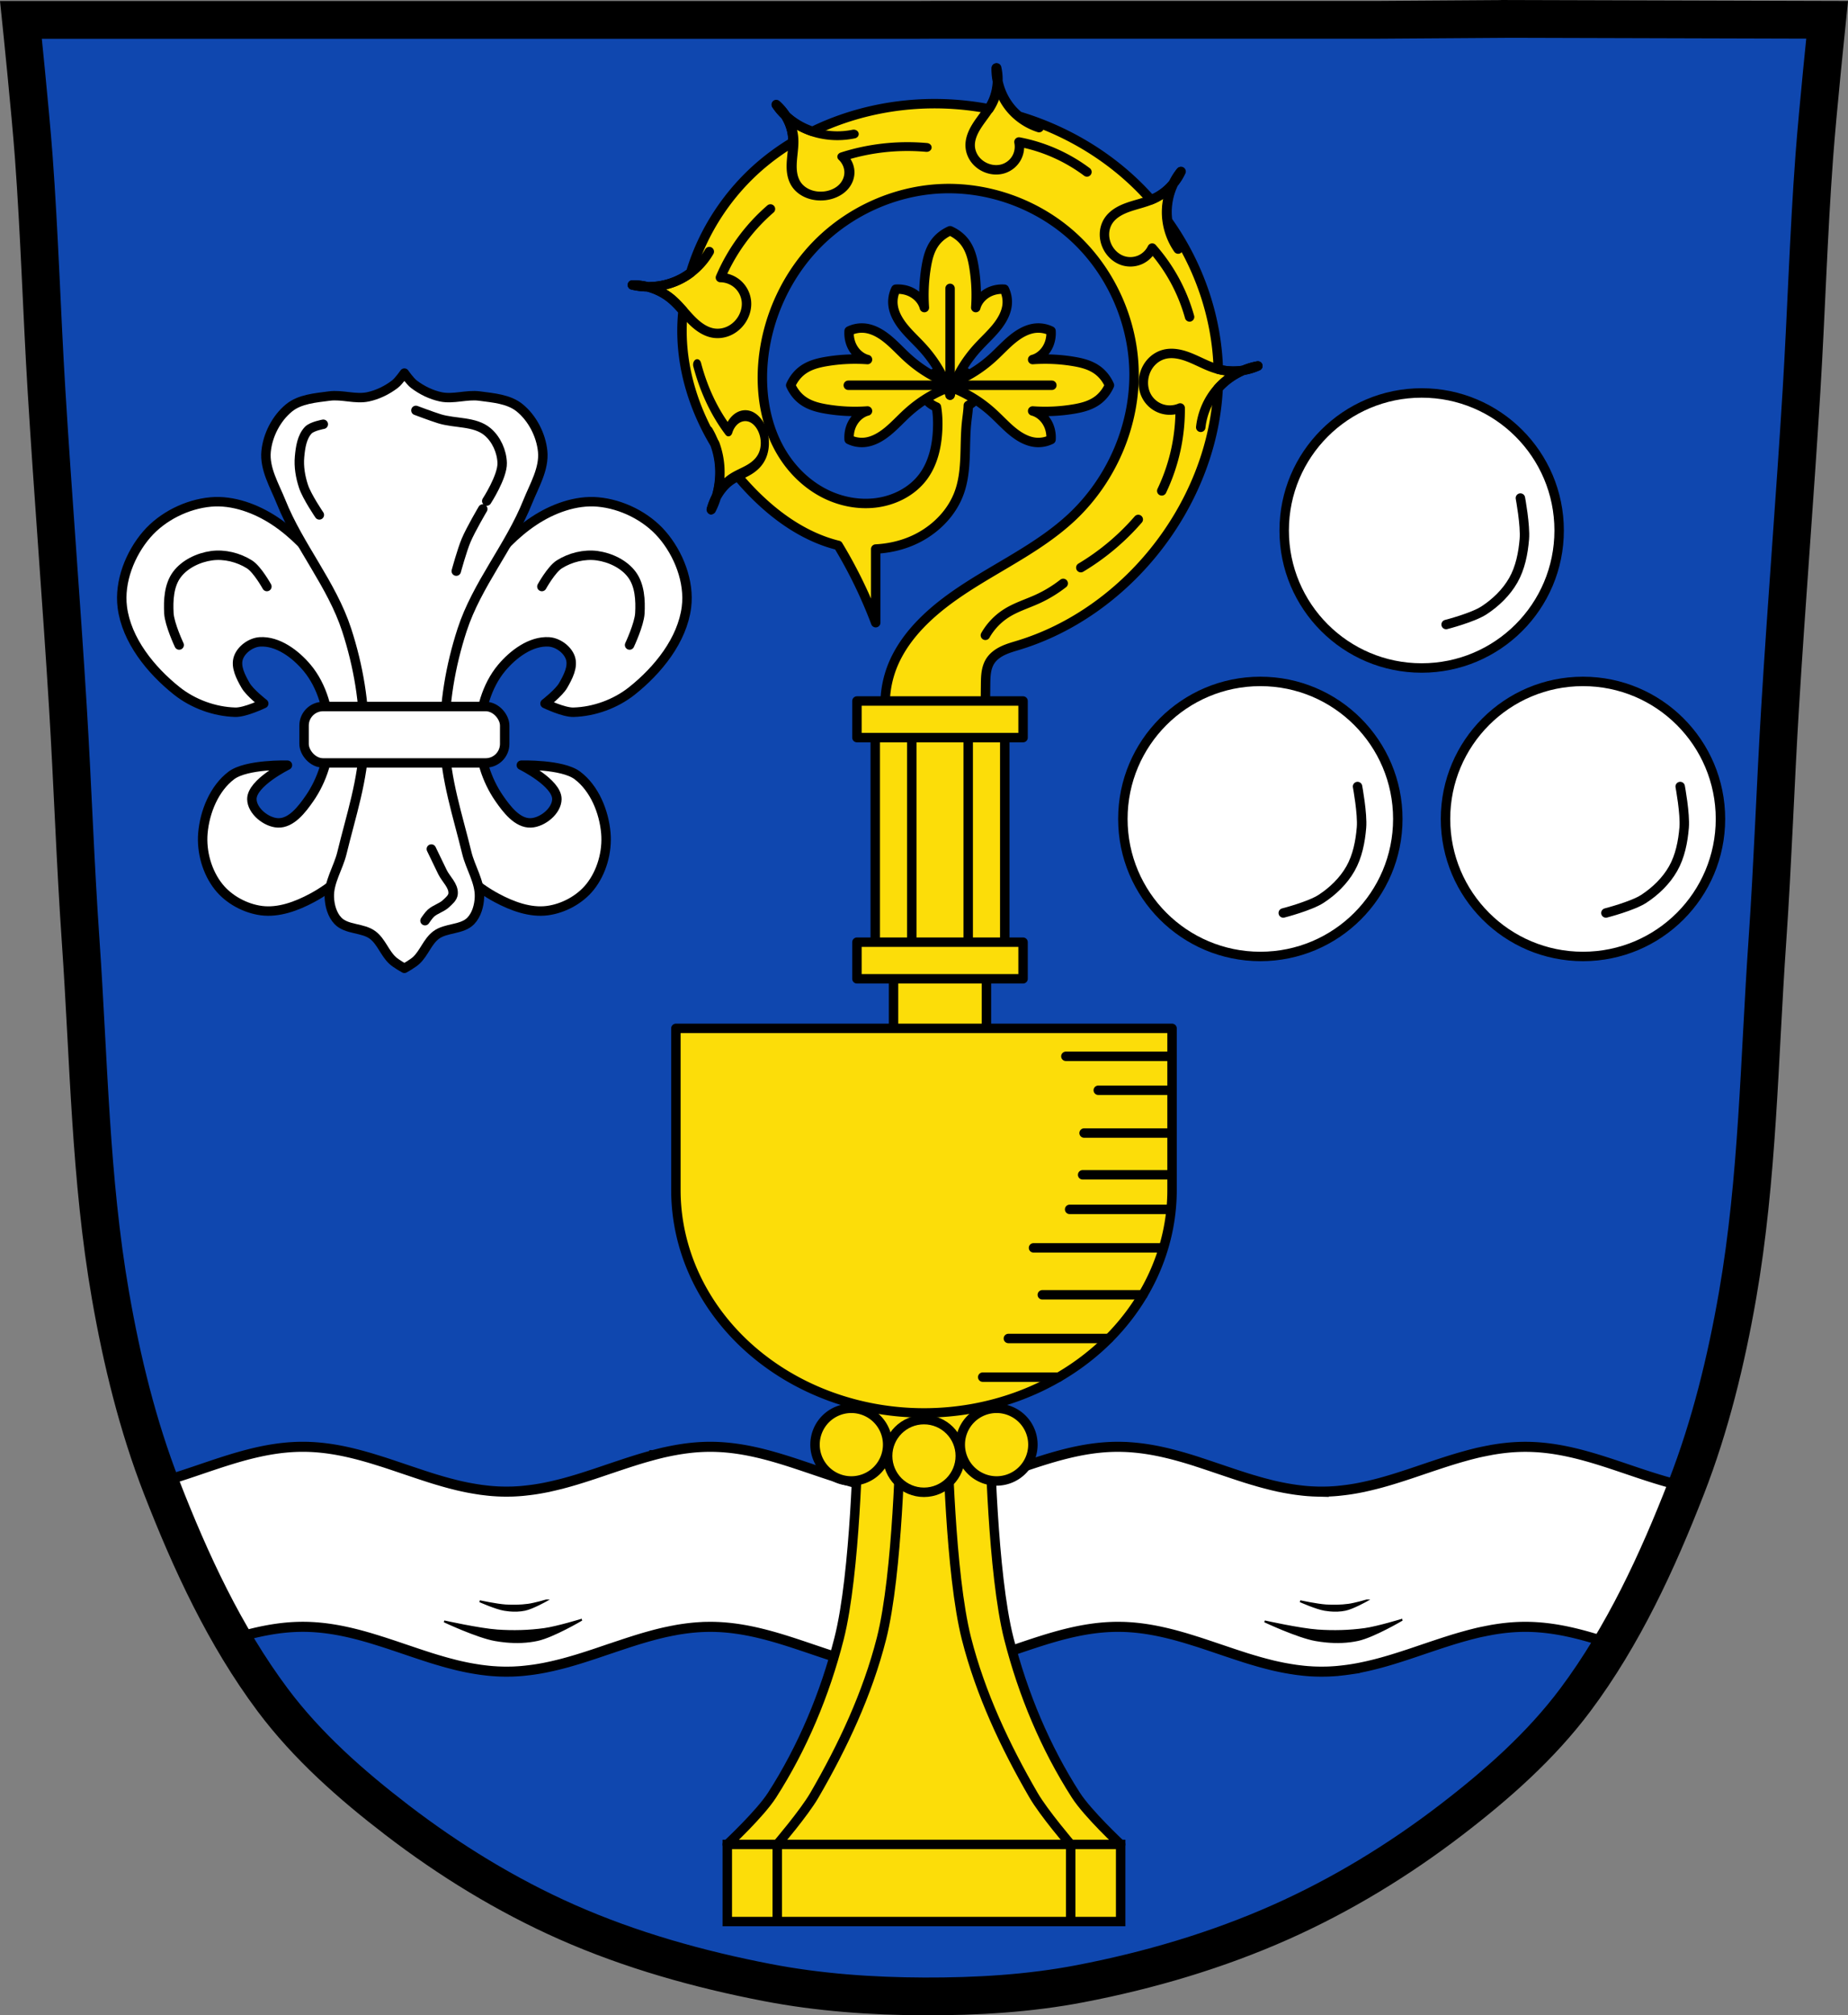
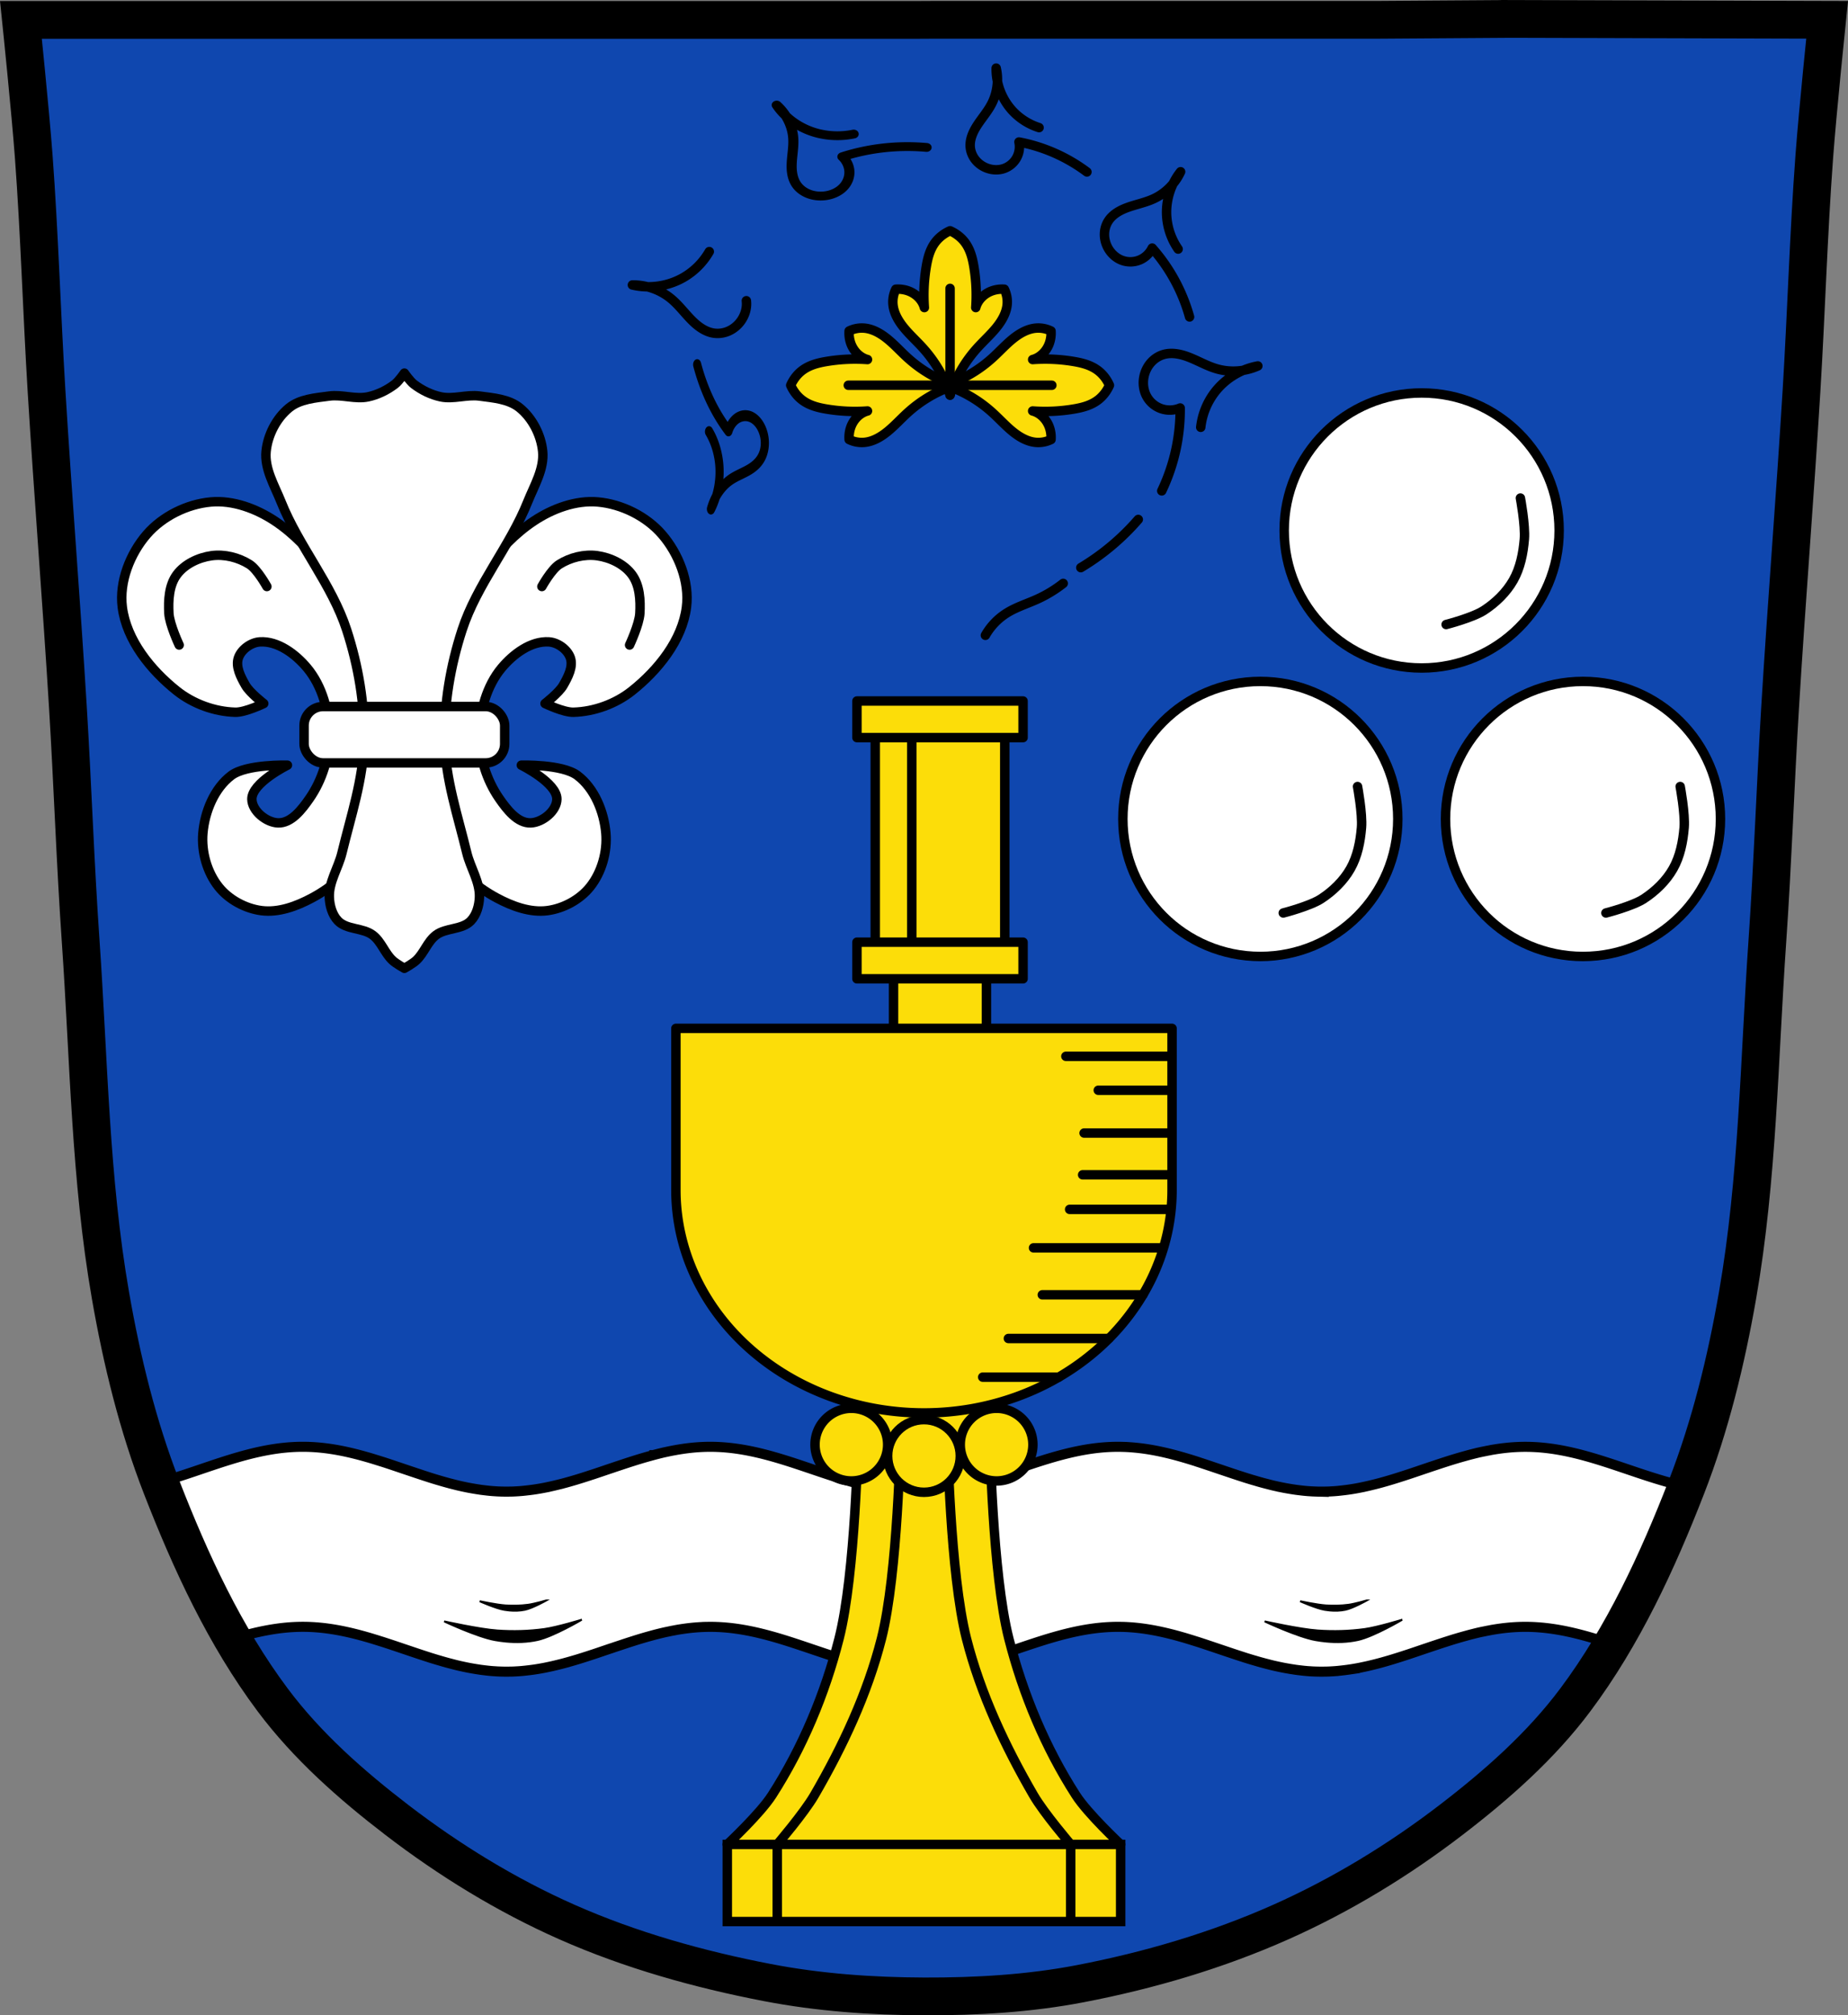
<svg xmlns="http://www.w3.org/2000/svg" xmlns:xlink="http://www.w3.org/1999/xlink" width="979.3" height="1067.61" viewBox="0 0 979.297 1067.606">
  <rect x="0" y="0" width="979.297" height="1067.606" fill="#808080" stroke="none" />
  <defs>
    <path id="a" d="M-532.21 473.67s14.11-3.607 20.1-7.519c6.201-4.051 11.83-9.492 15.493-15.93 3.717-6.533 5.235-14.284 5.862-21.774.609-7.266-2.094-21.774-2.094-21.774" stroke="#000" fill-rule="evenodd" fill="none" stroke-linecap="round" stroke-width="5" />
  </defs>
  <path style="fill:#0f47af" d="m799.47 10.014-70.798.478h-235.05l-7.958.043H11.084s4.995 48.18 6.784 72.32c3.067 41.38 4.256 82.87 6.784 124.29 3.405 55.766 7.902 111.49 11.307 167.25 2.529 41.41 3.91 82.9 6.784 124.29 4.346 62.59 5.02 125.75 15.786 187.56 6.02 34.562 14.418 68.979 27.14 101.67 15.355 39.473 33.473 78.71 58.839 112.63 18.288 24.456 41.648 45.04 65.884 63.62 27.747 21.272 57.962 39.816 89.93 53.968 33.818 14.97 69.917 25.08 106.24 32.09 27.334 5.278 55.35 7.255 83.19 7.349 27.662.094 55.55-1.52 82.71-6.741 36.46-7.01 72.54-17.626 106.46-32.746 31.934-14.235 62.23-32.696 89.98-53.968 24.24-18.58 47.595-39.17 65.884-63.62 25.365-33.919 43.484-73.16 58.839-112.63 12.718-32.695 21.12-67.16 27.14-101.72 10.762-61.814 11.44-124.97 15.786-187.56 2.874-41.39 4.256-82.87 6.784-124.29 3.405-55.766 7.902-111.44 11.307-167.21 2.529-41.41 3.717-82.909 6.784-124.29 1.79-24.14 6.784-72.32 6.784-72.32l-168.73-.478" />
-   <path style="fill:#fcdd09;fill-opacity:1;stroke:#000;stroke-width:5;stroke-linecap:round;stroke-linejoin:round;stroke-miterlimit:4;stroke-dasharray:none;stroke-opacity:1" d="M528.15 35.955c-.039 2.34.193 4.678.663 6.969a27.605 27.605 0 0 0-.663-6.969zm.663 6.969c-.128 4.178-1.18 8.33-3.11 12.039a34.045 34.045 0 0 1-1.586 2.697 154.597 154.597 0 0 0-24.363-2.681 151.278 151.278 0 0 0-3.238-.061c-22.708-.182-45.577 4.75-65.916 14.68-5.522-1.805-10.53-4.786-14.514-8.588 2.33 3.65 3.739 7.751 4.025 11.926.054.78.06 1.56.05 2.341a127.523 127.523 0 0 0-16.485 11.791c-17.72 14.977-31.094 35.25-37.697 57.409a36.787 36.787 0 0 1-3.856 2.558c-5.763 3.304-12.43 4.97-19.068 4.885 4.635 1.16 9.015 3.347 12.685 6.408 2.267 1.89 4.249 4.076 6.21 6.287-.453 4.4-.634 8.833-.518 13.274.526 20.19 6.959 39.838 17.367 57.215a43.329 43.329 0 0 1 2.428 10.335c.662 6.086.041 12.394-1.7 18.08 1.917-3.603 4.424-6.642 7.32-8.765 1.326-.972 2.723-1.736 4.135-2.457a140.836 140.836 0 0 0 7.846 8.691c10.913 11.122 23.772 20.645 38.455 25.858a72.806 72.806 0 0 0 6.875 2.05 250.228 250.228 0 0 1 9.809 17.83 250.261 250.261 0 0 1 10.094 23.135v-39.007c6.493-.35 12.898-1.702 18.902-4.235 11.495-4.85 21.325-14.174 25.47-25.941 4.128-11.714 2.47-24.578 3.786-36.928.312-2.928.794-5.841.904-8.783.002-.059-.002-.118 0-.176a14.932 10.726 0 0 0 5.617-8.379 14.932 10.726 0 0 0-14.931-10.726 14.932 10.726 0 0 0-14.932 10.726 14.932 10.726 0 0 0 7.37 9.234c.05.305.104.608.15.913.546 3.644.644 7.345.48 11.027-.393 8.817-2.414 17.843-7.672 24.932-5.916 7.976-15.547 12.763-25.412 13.904-9.022 1.044-18.3-.784-26.432-4.828-8.131-4.045-15.119-10.26-20.41-17.64-10.581-14.764-14.145-33.75-12.611-51.849 2.009-23.696 12.532-46.624 29.375-63.414 16.843-16.789 39.9-27.261 63.64-28.644 26.116-1.521 52.67 8.083 71.875 25.846 19.206 17.762 30.836 43.422 31.69 69.568.956 29.3-11.652 58.628-33.082 78.633-22.965 21.437-54.499 31.979-77.195 53.699-7.786 7.45-14.477 16.265-18.22 26.371a54.778 54.778 0 0 0-2.398 29.248h52.262a780.933 780.933 0 0 1 0-21.098c.028-2.064.065-4.135.381-6.175s.923-4.06 2.018-5.81c1.591-2.548 4.128-4.384 6.841-5.67 2.714-1.288 5.63-2.078 8.5-2.96 28.085-8.622 52.966-26.545 71.442-49.387 19.774-24.446 32.465-54.899 34.04-86.302.006-.113.007-.225.012-.338 3.686-4.106 8.303-7.368 13.387-9.512a32.06 32.06 0 0 1-13.297-.556c-.813-28.061-10.484-55.75-26.847-78.625a33.842 33.842 0 0 1-.233-2.069c-.481-6.111.754-12.33 3.436-17.836-2.788 3.409-6.328 6.2-10.317 8.055-.563.262-1.131.506-1.707.734a139.77 139.77 0 0 0-5.392-5.812c-17.79-18.084-40.323-31.232-64.63-38.528a32.25 32.25 0 0 1-3.372-3.21c-3.9-4.31-6.57-9.698-7.736-15.39zm93.154 54.15a29.113 29.113 0 0 0 3.916-6.242 33.812 33.812 0 0 0-3.916 6.242zm36.941 99.086a31.531 31.531 0 0 0 7.658-2.299 36.615 36.615 0 0 0-7.658 2.3zm-279.38 67.36a33.293 33.293 0 0 0-2.608 6.46c1.044-2.015 1.912-4.19 2.607-6.46zm-36.473-111.6a31.541 31.541 0 0 0-7.936-.957c2.6.613 5.266.922 7.936.957zm73.03-90.91a28.162 28.162 0 0 0-4.741-5.635c1.335 2.026 2.937 3.912 4.742 5.635z" />
  <g style="stroke:#000;stroke-opacity:1;fill:#fcdd09;fill-opacity:1">
    <path style="opacity:1;fill:#fcdd09;fill-opacity:1;fill-rule:evenodd;stroke:#000;stroke-width:5;stroke-linecap:round;stroke-linejoin:round;stroke-miterlimit:4;stroke-dasharray:none;stroke-opacity:1;paint-order:normal" d="M473.509 506.579h49.239v85.049h-49.239zM463.81 381.989h68.636v124.59H463.81z" />
    <path style="opacity:1;fill:#fcdd09;fill-opacity:1;fill-rule:evenodd;stroke:#000;stroke-width:5;stroke-linecap:round;stroke-linejoin:round;stroke-miterlimit:4;stroke-dasharray:none;stroke-opacity:1;paint-order:normal" d="M454.111 499.119h88.034v19.397h-88.034z" />
    <path style="opacity:1;fill:#fcdd09;fill-opacity:1;fill-rule:evenodd;stroke:#000;stroke-width:5;stroke-linecap:round;stroke-linejoin:round;stroke-miterlimit:4;stroke-dasharray:none;stroke-opacity:1;paint-order:normal" d="M454.111 371.35h88.034v19.397h-88.034z" />
    <path d="M483.182 390.942v107.804" style="fill:#fcdd09;stroke:#000;stroke-width:5;stroke-linecap:butt;stroke-linejoin:round;stroke-miterlimit:4;stroke-dasharray:none;stroke-opacity:1;fill-opacity:1" />
-     <path d="M513.074 390.942v107.804" style="fill:#fcdd09;stroke:#000;stroke-width:5;stroke-linecap:butt;stroke-linejoin:round;stroke-miterlimit:4;stroke-dasharray:none;stroke-opacity:1;fill-opacity:1" />
  </g>
  <path d="M456.43 734.417v24.427l24.723 13.916 46.782-2.813-7.106-36.715s-36.12-4.589-38.2-4.589c-2.073 0-26.2 5.774-26.2 5.774z" style="fill:#fcdd09;fill-rule:evenodd;stroke:#000" />
  <path d="M160.46 766.427c-26.843 0-50.706 11.862-75.8 18.819.34.892.671 1.788 1.018 2.678 10.677 27.448 22.698 54.779 37.555 80.29 12.03-3.639 24.281-6.422 37.23-6.422 9.491 0 18.619 1.498 27.551 3.725.66.165 1.322.328 1.98.5.575.15 1.148.307 1.721.463.99.269 1.982.55 2.967.834.11.032.23.06.34.092.993.288 1.978.59 2.969.891.139.042.279.088.418.131 1.147.351 2.294.71 3.438 1.074.22.07.457.132.678.203a658.335 658.335 0 0 1 10.473 3.48c1.802.611 3.587 1.208 5.389 1.816 1.028.347 2.071.695 3.1 1.037 1.657.551 3.313 1.099 4.975 1.631.286.092.574.187.861.277.094.03.167.064.26.094 1.405.444 2.808.872 4.219 1.295.386.115.785.22 1.172.334.613.18 1.21.362 1.824.537.901.257 1.83.515 2.734.76.545.147 1.093.283 1.641.426.286.075.572.15.859.223.557.142 1.11.292 1.668.428.52.127 1.016.25 1.537.371.552.129 1.11.249 1.664.371l.078.018c.827.182 1.644.35 2.475.518.047.009.111.028.158.037.358.071.709.136 1.068.205.69.132 1.388.251 2.08.371a149.14 149.14 0 0 0 3.1.5c.279.041.557.09.836.129.597.084 1.197.149 1.797.223 1.04.128 2.077.255 3.125.352l.416.037c.269.023.536.053.807.074.562.045 1.123.074 1.693.109.26.016.521.042.781.057.794.043 1.596.068 2.396.092a90.249 90.249 0 0 0 4.479.02c.59-.012 1.185-.012 1.771-.035.688-.026 1.375-.07 2.059-.111.222-.013.429-.022.65-.037a97.084 97.084 0 0 0 2.551-.203c.038-.004.067-.018.105-.019.954-.089 1.891-.2 2.838-.314.028-.003.051.003.078 0 .139-.017.277-.039.416-.057.834-.104 1.673-.209 2.502-.332a123.033 123.033 0 0 0 5.784-1l.182-.037c.14-.028.276-.065.416-.094.957-.194 1.914-.396 2.865-.609.743-.167 1.471-.341 2.213-.52.873-.209 1.761-.425 2.631-.648.684-.176 1.376-.353 2.059-.537a264.279 264.279 0 0 0 6.641-1.908l.234-.072c.837-.255 1.668-.515 2.502-.777 1.725-.542 3.438-1.1 5.156-1.666.138-.045.279-.086.416-.131.093-.03.193-.061.285-.092 1.96-.649 3.909-1.318 5.861-1.982v.004l2.396-.811c.53-.176 1.062-.349 1.588-.527.324-.11.641-.224.965-.334 1.2-.406 2.42-.803 3.621-1.203a443.785 443.785 0 0 1 6.588-2.148 228.935 228.935 0 0 1 9.321-2.762c.641-.175 1.257-.349 1.898-.518.678-.178 1.353-.351 2.033-.521.236-.058.471-.113.705-.172 1.243-.304 2.491-.593 3.742-.865.575-.12 1.149-.233 1.725-.352.324-.066.639-.139.963-.203.368-.072.753-.134 1.121-.203.531-.1 1.055-.211 1.584-.311.908-.159 1.818-.304 2.732-.441.402-.061.806-.117 1.209-.174.746-.104 1.495-.202 2.244-.291.321-.038.64-.076.961-.111.938-.103 1.879-.192 2.824-.27.306-.025.614-.052.92-.074.223-.016.445-.03.67-.045.432-.029.868-.053 1.301-.076.282-.015.563-.031.846-.043.352-.015.702-.026 1.055-.037.349-.011.7-.024 1.051-.031.162-.003.323-.003.484-.006a95.63 95.63 0 0 1 1.42-.014c37.977 0 70.11 23.748 108.08 23.748l-.002-.002c37.97 0 70-23.75 107.97-23.75.701 0 1.402.009 2.1.025.119.003.238.007.357 0a84.68 84.68 0 0 1 1.598.057c.228 0 .457.022.684.033.394.02.789.044 1.182.068.334.021.67.042 1 .066.077.006.153.013.23.018 5.78.442 11.436 1.384 17.01 2.645h.006c1.122.254 2.24.521 3.355.799.66.165 1.322.328 1.98.5.575.15 1.148.309 1.721.465.99.269 1.985.55 2.969.834.11.032.228.06.338.092.993.288 1.979.588 2.969.889.139.042.277.088.416.131 1.147.351 2.295.71 3.438 1.074.22.07.457.132.678.203 3.498 1.121 6.988 2.301 10.471 3.482 1.802.611 3.588 1.208 5.391 1.816.103.035.211.068.314.104.927.312 1.861.626 2.785.934.131.044.263.085.395.129.977.325 1.955.645 2.934.963.549.179 1.097.363 1.646.539.286.092.572.187.859.277.094.03.169.064.262.094 1.405.444 2.808.872 4.219 1.295.386.115.783.22 1.17.334.613.18 1.21.362 1.824.537.901.257 1.83.513 2.734.758.545.147 1.093.285 1.641.428.286.075.574.148.861.221.557.142 1.108.294 1.666.43.52.127 1.014.25 1.535.371.552.129 1.114.247 1.668.369l.078.019c.827.182 1.644.35 2.475.518.047.009.108.028.156.037.358.071.707.134 1.066.203.69.132 1.392.251 2.084.371.25.043.505.089.756.131.777.13 1.564.254 2.344.369.279.041.553.092.832.131.598.084 1.198.149 1.799.223 1.04.128 2.077.255 3.125.352l.416.037c.269.023.538.053.809.074.562.045 1.123.074 1.693.109.26.016.52.042.779.057a99.9 99.9 0 0 0 2.398.092 90.078 90.078 0 0 0 4.478.02c.59-.012 1.185-.014 1.771-.037.688-.026 1.371-.068 2.055-.109.222-.013.431-.022.652-.037a97.237 97.237 0 0 0 2.553-.203c.037-.004.063-.018.102-.019.954-.089 1.895-.2 2.842-.314.027-.003.049.003.076 0 .139-.017.277-.039.416-.057.834-.104 1.671-.209 2.5-.332a123.033 123.033 0 0 0 5.785-1l.182-.037c.14-.028.276-.065.416-.094a144.23 144.23 0 0 0 2.865-.611c.743-.167 1.471-.339 2.213-.518a171.012 171.012 0 0 0 4.69-1.187c1.113-.3 2.199-.604 3.307-.924 1.111-.32 2.226-.647 3.334-.982l.234-.074a391.813 391.813 0 0 0 7.658-2.441c.138-.045.279-.086.416-.131.093-.03.194-.065.287-.096 2.622-.868 5.221-1.758 7.838-2.646.663-.226 1.34-.443 2-.668.324-.11.641-.222.965-.332 1.2-.406 2.42-.805 3.621-1.205 2.193-.731 4.386-1.45 6.588-2.146a228.935 228.935 0 0 1 9.321-2.762c.641-.175 1.26-.349 1.902-.518a177.39 177.39 0 0 1 2.029-.521c.879-.218 1.751-.443 2.633-.646.442-.102.908-.199 1.352-.297.727-.161 1.46-.294 2.189-.443.324-.066.638-.139.961-.203.368-.072.753-.136 1.121-.205.636-.12 1.264-.261 1.902-.371.046-.008.109 0 .154-.018 5.644-.964 11.383-1.537 17.268-1.537 16.12 0 31.17 4.285 46.07 9.209 15.632-26.318 28.16-54.655 39.24-83.12.036-.093.069-.187.105-.279-28.698-6.145-55.2-21.17-85.4-21.17-5.886 0-11.625.573-17.27 1.537-.046.008-.113.013-.158.019-.64.11-1.26.251-1.896.371-.368.069-.755.131-1.123.203-.324.063-.638.137-.961.203-.731.15-1.461.283-2.188.443-.443.098-.911.193-1.354.295-.882.204-1.752.429-2.631.648-.68.169-1.357.343-2.035.521-.643.169-1.258.344-1.898.52-2.02.552-4.04 1.132-6.04 1.74a270.64 270.64 0 0 0-3.283 1.02 447.874 447.874 0 0 0-6.59 2.148c-1.201.401-2.42.799-3.619 1.205-.324.11-.641.222-.965.332-.663.225-1.338.442-2 .668-2.618.888-5.217 1.779-7.84 2.646l-.287.094c-.138.045-.279.086-.416.131a391.905 391.905 0 0 1-5.158 1.666c-.836.262-1.666.52-2.5.775l-.234.074c-1.106.336-2.223.662-3.334.982-1.109.319-2.193.626-3.307.926-.682.184-1.374.361-2.059.537-.87.224-1.758.438-2.631.648-.741.178-1.468.352-2.213.52-.952.213-1.908.418-2.865.611-.14.029-.276.064-.416.092l-.186.037a113.373 113.373 0 0 1-5.782 1c-.825.123-1.666.229-2.5.334-.139.017-.277.038-.416.055-.028.003-.051-.003-.078 0-.947.115-1.884.228-2.838.316-.037.004-.067.018-.105.019-.847.078-1.699.145-2.551.201-.222.015-.428.024-.65.037-.683.04-1.371.083-2.059.109-.588.022-1.179.025-1.77.037-.591.012-1.178.019-1.771.019-.909 0-1.807 0-2.709-.037a90.493 90.493 0 0 1-2.396-.094c-.26-.014-.522-.038-.781-.055-.566-.035-1.134-.067-1.695-.111-.27-.021-.537-.05-.807-.074-.138-.012-.278-.022-.416-.035-1.048-.097-2.085-.226-3.125-.354-.6-.074-1.199-.139-1.797-.223-.279-.039-.555-.088-.834-.129a121.584 121.584 0 0 1-3.102-.5c-.693-.121-1.391-.239-2.08-.371-.359-.069-.71-.131-1.068-.203-.047-.009-.11-.029-.158-.039a127.343 127.343 0 0 1-2.551-.537c-.554-.123-1.114-.242-1.666-.371-.521-.122-1.018-.242-1.537-.369-.559-.136-1.109-.286-1.666-.428a135.62 135.62 0 0 1-.859-.223c-.548-.142-1.094-.279-1.641-.426-.904-.244-1.835-.503-2.736-.76-.614-.175-1.209-.357-1.82-.537-.387-.113-.787-.218-1.174-.334-1.411-.422-2.816-.85-4.221-1.295-.094-.03-.167-.064-.26-.094l-.861-.277a451.064 451.064 0 0 1-4.975-1.629 866.861 866.861 0 0 1-3.1-1.039c-1.802-.608-3.587-1.203-5.389-1.814-3.483-1.181-6.973-2.361-10.471-3.482-.047-.015-.096-.029-.145-.043-.004 0-.008-.019-.014-.029-11.233-3.594-22.622-6.616-34.531-7.539-.459-.036-.919-.072-1.379-.102-.223-.014-.447-.032-.67-.045h-.018a95.868 95.868 0 0 0-2.283-.1l-.557-.016a91.637 91.637 0 0 0-2.463-.037c-37.971 0-69.976 23.748-107.95 23.748-11.865 0-23.16-2.318-34.24-5.506-.002 0-.003-.003-.006-.004a231.92 231.92 0 0 1-3.313-.979c-.002 0-.006 0-.008-.002-.32-.097-.637-.199-.957-.297-18.437-5.666-36.405-13.234-55.57-15.943a105.174 105.174 0 0 0-6.934-.752 95.52 95.52 0 0 0-3.484-.197l-.025-.002a92.753 92.753 0 0 0-3.545-.068c-.728 0-1.45 0-2.174.027-.732.017-1.46.046-2.188.08-4.149.194-8.225.664-12.252 1.33-.209.035-.418.066-.627.102-.046.008-.113.013-.158.019-.189.033-.374.073-.561.109-1.83.324-3.65.682-5.461 1.082-.049.011-.101.018-.15.029-.443.098-.909.193-1.352.295-.373.086-.743.184-1.113.275-.507.121-1.013.247-1.52.373-.68.169-1.353.342-2.031.52-.215.057-.433.107-.648.164a.12.12 0 0 1-.008.016l-1.244.342c-2.02.552-4.04 1.132-6.04 1.74-1.103.335-2.184.67-3.283 1.018a447.632 447.632 0 0 0-6.588 2.148c-1.201.401-2.422.799-3.621 1.205-.324.11-.641.224-.965.334-.663.225-1.338.44-2 .666-2.618.888-5.217 1.779-7.84 2.646l-.285.094c-.138.045-.278.084-.416.129a392.365 392.365 0 0 1-5.16 1.67c-.836.262-1.666.52-2.5.775l-.234.074c-1.106.336-2.223.662-3.334.982-1.109.319-2.195.626-3.309.926-.682.184-1.37.361-2.055.537-.87.224-1.76.438-2.633.648a138.658 138.658 0 0 1-5.078 1.129c-.14.029-.276.066-.416.094l-.184.037a127.515 127.515 0 0 1-5.782 1c-.825.123-1.666.229-2.5.334-.139.017-.277.038-.416.055-.028.003-.051-.003-.078 0-.947.115-1.884.228-2.838.316-.038.004-.067.015-.105.018-.847.078-1.699.147-2.551.203-.222.015-.43.024-.652.037-.683.04-1.369.085-2.057.111-.588.022-1.181.025-1.771.037a93.695 93.695 0 0 1-4.478-.017 90.493 90.493 0 0 1-2.396-.094c-.26-.014-.524-.038-.783-.055-.566-.035-1.132-.067-1.693-.111-.27-.021-.537-.05-.807-.074l-.416-.037a103.995 103.995 0 0 1-3.125-.352c-.6-.074-1.201-.139-1.799-.223-.279-.039-.553-.09-.832-.131-.781-.115-1.569-.239-2.346-.369-.25-.042-.504-.087-.754-.131-.693-.121-1.395-.239-2.084-.371-.359-.069-.708-.129-1.066-.201-.047-.009-.109-.029-.156-.039a129.33 129.33 0 0 1-2.475-.518l-.078-.019c-.554-.123-1.116-.24-1.668-.369-.521-.122-1.016-.244-1.535-.371-.559-.136-1.109-.284-1.666-.426a135.62 135.62 0 0 1-.859-.223c-.548-.142-1.096-.279-1.643-.426-.904-.244-1.833-.505-2.734-.762-.614-.175-1.211-.355-1.822-.535-.387-.113-.785-.218-1.172-.334a273.465 273.465 0 0 1-4.219-1.297c-.094-.03-.171-.064-.264-.094l-.859-.275a450.997 450.997 0 0 1-4.973-1.633c-1.029-.343-2.074-.688-3.102-1.035-1.802-.608-3.588-1.203-5.391-1.814-3.483-1.181-6.971-2.363-10.469-3.484-.22-.07-.46-.133-.68-.203a297.096 297.096 0 0 0-3.438-1.074l-.418-.129c-.99-.301-1.974-.603-2.967-.891-.11-.032-.232-.06-.342-.092-.985-.284-1.978-.565-2.967-.834-.573-.156-1.147-.313-1.721-.463-.659-.172-1.318-.337-1.979-.502-8.93-2.226-18.06-3.725-27.553-3.725z" style="fill:#fff;stroke:#000;stroke-width:5.326" />
  <path d="M289.46 847.837s-6.325 1.84-9.588 2.27c-3.979.523-8.04.62-12.04.355-4.598-.303-13.633-2.219-13.633-2.219s8.477 3.791 13.04 4.557c.894.15 1.8.27 2.713.354 2.738.25 5.526.175 8.188-.381 4.057-.847 11.328-4.936 11.328-4.936zm217.39 0s-6.325 1.84-9.588 2.27c-3.979.523-8.04.62-12.04.355-4.598-.303-13.633-2.219-13.633-2.219s8.477 3.791 13.04 4.557c.894.15 1.8.27 2.713.354 2.738.25 5.526.175 8.188-.381 4.057-.847 11.328-4.936 11.328-4.936zm217.39 0s-6.325 1.84-9.588 2.27c-3.979.523-8.04.62-12.04.355-4.598-.303-13.633-2.219-13.633-2.219s8.477 3.791 13.04 4.557c.894.15 1.8.27 2.713.354 2.738.25 5.526.175 8.188-.381 4.057-.847 11.328-4.936 11.328-4.936zm-415.95 10.197s-13.08 4-19.822 4.938c-8.225 1.138-16.615 1.349-24.9.773-9.505-.66-28.19-4.826-28.19-4.826s17.528 8.244 26.955 9.91c1.849.327 3.723.586 5.609.768 5.66.544 11.423.38 16.926-.828 8.387-1.843 23.418-10.734 23.418-10.734zm217.39 0s-13.08 4-19.822 4.938c-8.225 1.138-16.615 1.349-24.9.773-9.505-.66-28.19-4.826-28.19-4.826s17.528 8.244 26.955 9.91c1.849.327 3.723.586 5.609.768 5.66.544 11.423.38 16.926-.828 8.387-1.843 23.418-10.734 23.418-10.734zm217.39 0s-13.08 4-19.822 4.938c-8.225 1.138-16.615 1.349-24.9.773-9.505-.66-28.19-4.826-28.19-4.826s17.528 8.244 26.955 9.91c1.849.327 3.723.586 5.609.768 5.66.544 11.423.38 16.926-.828 8.387-1.843 23.418-10.734 23.418-10.734z" style="fill-rule:evenodd;stroke:#000" />
  <path d="m799.48 10.028-70.798.478h-235.05l-7.958.043H11.094s4.994 48.18 6.784 72.32c3.067 41.38 4.256 82.87 6.784 124.29 3.405 55.766 7.902 111.49 11.307 167.25 2.529 41.41 3.91 82.9 6.784 124.29 4.346 62.59 5.02 125.75 15.786 187.56 6.02 34.562 14.418 68.979 27.14 101.67 15.355 39.474 33.473 78.71 58.839 112.63 18.288 24.456 41.648 45.04 65.884 63.62 27.747 21.272 57.962 39.816 89.93 53.968 33.818 14.97 69.917 25.08 106.24 32.09 27.334 5.278 55.35 7.255 83.19 7.349 27.662.094 55.55-1.52 82.71-6.741 36.46-7.01 72.54-17.626 106.46-32.746 31.934-14.235 62.23-32.696 89.98-53.968 24.24-18.58 47.595-39.17 65.884-63.62 25.365-33.919 43.484-73.16 58.839-112.63 12.718-32.695 21.12-67.16 27.14-101.72 10.762-61.814 11.44-124.97 15.786-187.56 2.874-41.39 4.256-82.87 6.784-124.29 3.405-55.766 7.902-111.44 11.307-167.21 2.529-41.41 3.717-82.909 6.784-124.29 1.79-24.14 6.784-72.32 6.784-72.32l-168.73-.478Z" style="fill:none;stroke:#000;stroke-width:20" />
  <circle style="fill:#fff;stroke:#000;stroke-width:5;stroke-linecap:round" cx="667.88" cy="433.827" r="72.85" />
  <use height="100%" width="100%" xlink:href="#a" transform="translate(1212.24 9.977)" />
  <circle r="72.85" cy="433.827" cx="838.86" style="fill:#fff;stroke:#000;stroke-width:5;stroke-linecap:round" />
  <use xlink:href="#a" width="100%" height="100%" transform="translate(1383.22 9.977)" />
  <circle style="fill:#fff;stroke:#000;stroke-width:5;stroke-linecap:round" r="72.85" cy="281.017" cx="753.37" />
  <use height="100%" width="100%" xlink:href="#a" transform="translate(1298.54 -142.833)" />
  <path style="fill:#fff;fill-rule:evenodd;stroke:#000;stroke-width:5;stroke-linejoin:round" d="M152.32 405.347s-21.691-.628-29.73 5.444c-9.07 6.847-14.1 19.249-15.07 30.568-.85 9.857 2.193 20.749 8.375 28.474 5.387 6.732 14.06 11.435 22.612 12.562 9.129 1.203 18.68-2.355 26.799-6.7 10.977-5.875 20.947-14.624 27.636-25.12 12.88-20.22 22.847-44.747 21.355-68.67-1.135-18.205-12.974-34.34-22.612-49.829-12.786-20.545-25.896-42.733-46.06-56.11-9.826-6.519-22.17-11.11-33.917-10.05-12.62 1.142-25.623 7.588-33.917 17.17-8.87 10.244-14.684 25.08-12.981 38.523 2.219 17.514 15.08 33.398 28.892 44.39 8.606 6.843 19.995 11.01 30.986 11.306 5.252.14 15.07-4.606 15.07-4.606s-7.381-5.688-9.631-9.631c-2.5-4.381-5.454-9.902-3.769-14.656 1.567-4.42 6.626-8.06 11.306-8.375 9.536-.643 19 6.476 25.12 13.818 7.913 9.493 11.586 22.816 11.725 35.17.132 11.831-3.735 24.19-10.468 33.917-4.02 5.808-9.691 13.258-16.749 12.981-6.22-.244-13.741-6.338-13.818-12.562-.108-8.687 18.843-18.01 18.843-18.01z" />
  <path style="fill:none;fill-rule:evenodd;stroke:#000;stroke-width:5;stroke-linecap:round" d="M94.95 341.697s-5.112-10.888-5.444-16.749c-.394-6.969.039-14.904 4.187-20.518 4.157-5.626 11.494-9.09 18.424-10.05 6.809-.939 14.294.926 20.1 4.606 4.198 2.661 9.212 11.725 9.212 11.725" />
  <path style="fill:#fff;fill-rule:evenodd;stroke:#000;stroke-width:5;stroke-linejoin:round" d="M276.26 405.347s21.691-.628 29.73 5.444c9.07 6.847 14.1 19.249 15.07 30.568.85 9.857-2.193 20.749-8.375 28.474-5.387 6.732-14.06 11.435-22.612 12.562-9.129 1.203-18.68-2.355-26.799-6.7-10.977-5.875-20.947-14.624-27.636-25.12-12.88-20.22-22.847-44.747-21.355-68.67 1.135-18.205 12.974-34.34 22.612-49.829 12.785-20.545 25.896-42.733 46.06-56.11 9.826-6.519 22.17-11.11 33.917-10.05 12.62 1.142 25.623 7.588 33.917 17.17 8.87 10.244 14.684 25.08 12.981 38.523-2.219 17.514-15.07 33.398-28.892 44.39-8.606 6.843-19.995 11.01-30.986 11.306-5.252.14-15.07-4.606-15.07-4.606s7.381-5.688 9.631-9.631c2.5-4.381 5.454-9.902 3.769-14.656-1.567-4.42-6.627-8.06-11.306-8.375-9.536-.643-19 6.476-25.12 13.818-7.913 9.493-11.586 22.816-11.725 35.17-.132 11.831 3.735 24.19 10.468 33.917 4.02 5.808 9.691 13.258 16.749 12.981 6.22-.244 13.741-6.338 13.818-12.562.108-8.687-18.843-18.01-18.843-18.01z" />
  <path style="fill:none;fill-rule:evenodd;stroke:#000;stroke-width:5;stroke-linecap:round" d="M333.63 341.697s5.112-10.888 5.444-16.749c.394-6.969-.039-14.904-4.187-20.518-4.157-5.626-11.494-9.09-18.424-10.05-6.809-.939-14.294.926-20.1 4.606-4.198 2.661-9.212 11.725-9.212 11.725" />
  <path style="fill:#fff;fill-rule:evenodd;stroke:#000;stroke-width:5;stroke-linejoin:round" d="M214.287 197.657s-2.976 4.304-5.02 5.863c-4.172 3.178-9.108 5.607-14.238 6.699-6.691 1.424-13.737-1.324-20.518-.418-7.355.983-15.613 1.58-21.355 6.279-6.716 5.496-11.291 14.395-12.142 23.03-.915 9.273 4.49 18.15 7.955 26.799 9.448 23.584 26.906 43.671 34.756 67.834 6.155 18.944 9.622 39.13 9.211 59.04-.414 20.06-7.01 39.538-11.725 59.04-1.91 7.902-6.997 15.326-6.699 23.449.163 4.457 1.511 9.349 4.605 12.561 4.605 4.778 13.14 3.532 18.426 7.537 4.519 3.421 6.311 9.546 10.467 13.4 1.845 1.711 6.281 4.188 6.281 4.188s4.436-2.476 6.281-4.188c4.156-3.854 5.95-9.979 10.469-13.4 5.291-4 13.819-2.759 18.424-7.537 3.095-3.211 4.442-8.104 4.605-12.561.297-8.124-4.789-15.548-6.699-23.449-4.714-19.503-11.311-38.981-11.725-59.04-.411-19.914 3.058-40.1 9.213-59.04 7.85-24.16 25.306-44.25 34.754-67.834 3.465-8.65 8.872-17.526 7.957-26.799-.852-8.637-5.428-17.535-12.145-23.03-5.742-4.699-14-5.297-21.355-6.279-6.781-.906-13.827 1.842-20.518.418-5.13-1.092-10.06-3.521-14.236-6.699-2.047-1.56-5.03-5.863-5.03-5.863z" />
  <rect style="fill:#fff;stroke:#000;stroke-width:5;stroke-linecap:round;stroke-linejoin:round" rx="10.08" y="374.277" x="161.133" height="29.885" width="106.31" />
-   <path style="fill:none;fill-rule:evenodd;stroke:#000;stroke-width:5;stroke-linecap:round" d="M169.226 272.767s-6.578-9.634-8.389-15.1c-1.663-5.02-2.585-10.462-2.097-15.728.455-4.909 1.232-10.464 4.614-14.05 1.959-2.078 7.969-3.146 7.969-3.146M220.396 217.407s8.195 3.097 12.373 4.404c8.432 2.637 18.819 1.239 25.585 6.921 4.67 3.921 7.6 10.471 7.759 16.567.189 7.241-8.179 20.13-8.179 20.13M255.84 269.627s-6.376 10.805-8.808 16.567c-2.227 5.275-5.243 16.358-5.243 16.358M228.575 449.767s3.901 8.115 5.872 12.163c1.875 3.851 6.02 7.266 5.662 11.534-.18 2.146-2.207 3.767-3.775 5.243-2.288 2.153-5.634 2.931-7.969 5.03-1.258 1.132-3.146 3.985-3.146 3.985" />
  <path style="fill:#fcdd09;fill-rule:evenodd;stroke:#000;stroke-width:5;stroke-linecap:round;stroke-linejoin:round" d="M454.69 761.517s-1.255 72.01-10.07 106.59c-7.425 29.13-19.27 57.62-35.529 82.906-6.348 9.874-23.688 26.05-23.688 26.05l88.23 23.1 6.832.828 5.604 1.541 3.553-.432 3.553.432 5.604-1.541 6.832-.828 88.23-23.1s-17.34-16.181-23.688-26.05c-16.259-25.291-28.1-53.771-35.529-82.906-8.813-34.583-10.07-106.59-10.07-106.59l-34.938 4.914-34.938-4.914z" />
  <path style="fill:#fcdd09;stroke:#000;stroke-width:5;stroke-linecap:round;stroke-linejoin:round" d="M358.17 544.777V630.349a131.464 118.14 0 0 0 131.463 118.139 131.464 118.14 0 0 0 131.463-118.139 131.464 118.14 0 0 0 0-.002v-85.57H358.176z" />
  <path style="fill:none;fill-rule:evenodd;stroke:#000;stroke-width:5;stroke-linecap:round" d="M621.09 559.577h-56.26M621.09 577.557H582M621.09 600.227h-46.605M621.09 622.347h-47.38M620.12 640.657h-53.3M614.59 661.047h-66.907M605.64 685.917h-53.3M587.66 709.057h-53.3" />
  <path style="fill:#fcdd09;fill-rule:evenodd;stroke:#000;stroke-width:5;stroke-linecap:round" d="M561.04 729.537h-40.28" />
  <path style="fill:#fcdd09;stroke:#000;stroke-width:5;stroke-linecap:round" d="M451.143 746.043a19.243 19.243 0 0 0-19.242 19.243 19.243 19.243 0 0 0 19.242 19.244 19.243 19.243 0 0 0 19.244-19.244 19.243 19.243 0 0 0-19.244-19.243zm76.973 0a19.243 19.243 0 0 0-19.244 19.243 19.243 19.243 0 0 0 19.244 19.244 19.243 19.243 0 0 0 19.242-19.244 19.243 19.243 0 0 0-19.242-19.243zM385.41 977.067h208.45v40.861H385.41Z" />
  <path style="fill:none;fill-rule:evenodd;stroke:#000;stroke-width:5;stroke-linecap:round" d="M477.16 761.517s-1.255 72.01-10.07 106.59c-7.425 29.14-20.434 56.904-35.529 82.906-5.465 9.414-19.688 26.05-19.688 26.05M502.1 761.517s1.255 72.01 10.07 106.59c7.425 29.14 20.434 56.904 35.529 82.906 5.465 9.414 19.688 26.05 19.688 26.05M411.88 977.067v40.861M567.38 977.067v40.861" />
  <circle cx="489.63" cy="771.287" r="19.243" style="fill:#fcdd09;stroke:#000;stroke-width:5;stroke-linecap:round" />
  <path style="fill:#fcdd09;fill-opacity:1;stroke:#000;stroke-width:5;stroke-linecap:round;stroke-linejoin:round;stroke-miterlimit:4;stroke-dasharray:none;stroke-opacity:1" d="M456.916 173.773a15.397 15.397 0 0 0-6.945 1.565 16.235 16.235 0 0 0 .885 6.556c1.515 4.25 4.926 7.553 8.847 8.574a91.662 91.662 0 0 0-21.673 1.01c-4.657.776-9.408 1.979-13.27 5.045-2.426 1.927-4.422 4.555-5.75 7.568 1.328 3.014 3.324 5.64 5.75 7.567 3.862 3.066 8.613 4.27 13.27 5.045a91.662 91.662 0 0 0 21.673 1.008c-3.921 1.02-7.332 4.326-8.847 8.576a16.244 16.244 0 0 0-.885 6.558 15.327 15.327 0 0 0 7.963 1.514c4.52-.376 8.74-2.788 12.43-5.793 3.688-3.005 6.956-6.621 10.5-9.846 6.71-6.107 14.417-10.783 22.601-13.742 8.184 2.959 15.889 7.635 22.6 13.742 3.543 3.225 6.813 6.841 10.501 9.846 3.69 3.005 7.91 5.417 12.43 5.793a15.32 15.32 0 0 0 7.961-1.514 16.244 16.244 0 0 0-.885-6.558c-1.515-4.25-4.924-7.556-8.845-8.576a91.646 91.646 0 0 0 21.671-1.008c4.657-.776 9.408-1.979 13.27-5.045 2.426-1.927 4.422-4.553 5.75-7.567-1.328-3.013-3.324-5.641-5.75-7.568-3.862-3.066-8.613-4.27-13.27-5.045a91.645 91.645 0 0 0-21.671-1.01c3.921-1.02 7.33-4.324 8.845-8.574a16.235 16.235 0 0 0 .885-6.556c-2.498-1.216-5.252-1.741-7.96-1.516-4.522.376-8.742 2.788-12.43 5.793-3.69 3.005-6.96 6.621-10.502 9.846-6.711 6.107-14.416 10.785-22.6 13.744-8.184-2.96-15.89-7.637-22.602-13.744-3.543-3.225-6.81-6.841-10.5-9.846-3.688-3.005-7.908-5.417-12.43-5.793a14.78 14.78 0 0 0-1.017-.049z" />
  <path style="fill:#fcdd09;fill-opacity:1;stroke:#000;stroke-width:5;stroke-linecap:round;stroke-linejoin:round;stroke-miterlimit:4;stroke-dasharray:none;stroke-opacity:1" d="M506.075 204.091h-56.546M500.854 204.091H557.4" />
  <path style="fill:#fcdd09;fill-opacity:1;stroke:#000;stroke-width:5;stroke-linecap:round;stroke-linejoin:round;stroke-miterlimit:4;stroke-dasharray:none;stroke-opacity:1" d="M503.465 122.249c3.013 1.327 5.64 3.322 7.566 5.749 3.067 3.862 4.27 8.613 5.045 13.27a91.653 91.653 0 0 1 1.009 21.672c1.02-3.922 4.325-7.331 8.575-8.846a16.248 16.248 0 0 1 6.56-.885 15.322 15.322 0 0 1 1.512 7.962c-.376 4.52-2.787 8.74-5.792 12.43-3.005 3.688-6.622 6.957-9.846 10.5-6.754 7.421-11.764 16.056-14.63 25.211-2.864-9.155-7.876-17.79-14.63-25.21-3.225-3.544-6.841-6.813-9.846-10.502-3.005-3.688-5.416-7.908-5.792-12.43-.225-2.708.3-5.463 1.515-7.961 2.224-.158 4.49.147 6.557.885 4.25 1.515 7.554 4.924 8.575 8.846a91.652 91.652 0 0 1 1.009-21.673c.775-4.656 1.978-9.407 5.045-13.27 1.927-2.426 4.555-4.421 7.568-5.748z" />
  <path style="fill:#fcdd09;fill-opacity:1;stroke:#000;stroke-width:5;stroke-linecap:round;stroke-linejoin:round;stroke-miterlimit:4;stroke-dasharray:none;stroke-opacity:1" d="M503.464 209.312v-56.545" />
-   <path style="fill:none;stroke:#000;stroke-width:5;stroke-linecap:round;stroke-linejoin:round;stroke-miterlimit:4;stroke-dasharray:none;stroke-opacity:1" d="M-662.32 133.287a37.353 37.353 0 0 1-13.748 13.748c-8.08 4.632-17.938 6.066-27.003 3.927 7.451-.067 14.897 2.593 20.62 7.365 4.182 3.487 7.394 7.983 11.293 11.783 3.149 3.07 6.939 5.76 11.292 6.383 2.706.387 5.514-.064 7.996-1.206 2.483-1.143 4.638-2.965 6.242-5.177 2.243-3.092 3.404-7.008 2.946-10.801a14.088 14.088 0 0 0-4.557-8.732 14.088 14.088 0 0 0-9.19-3.542 100.005 100.005 0 0 1 10.801-19.148 100.017 100.017 0 0 1 15.711-17.184" transform="translate(1038.19)" />
+   <path style="fill:none;stroke:#000;stroke-width:5;stroke-linecap:round;stroke-linejoin:round;stroke-miterlimit:4;stroke-dasharray:none;stroke-opacity:1" d="M-662.32 133.287a37.353 37.353 0 0 1-13.748 13.748c-8.08 4.632-17.938 6.066-27.003 3.927 7.451-.067 14.897 2.593 20.62 7.365 4.182 3.487 7.394 7.983 11.293 11.783 3.149 3.07 6.939 5.76 11.292 6.383 2.706.387 5.514-.064 7.996-1.206 2.483-1.143 4.638-2.965 6.242-5.177 2.243-3.092 3.404-7.008 2.946-10.801" transform="translate(1038.19)" />
  <path transform="matrix(.253 -.859 .641 .339 457.858 -385.456)" style="fill:none;stroke:#000;stroke-width:6.268;stroke-linecap:round;stroke-linejoin:round;stroke-miterlimit:4;stroke-dasharray:none;stroke-opacity:1" d="M-662.32 133.287a37.353 37.353 0 0 1-13.748 13.748c-8.08 4.632-17.938 6.066-27.003 3.927 7.451-.067 14.897 2.593 20.62 7.365 4.182 3.487 7.394 7.983 11.293 11.783 3.149 3.07 6.939 5.76 11.292 6.383 2.706.387 5.514-.064 7.996-1.206 2.483-1.143 4.638-2.965 6.242-5.177 2.243-3.092 3.404-7.008 2.946-10.801a14.088 14.088 0 0 0-4.557-8.732 14.088 14.088 0 0 0-9.19-3.542 100.005 100.005 0 0 1 10.801-19.148 100.017 100.017 0 0 1 15.711-17.184" />
  <path transform="matrix(.685 .637 -.728 .6 1003.102 412.941)" style="fill:none;stroke:#000;stroke-width:5.345;stroke-linecap:round;stroke-linejoin:round;stroke-miterlimit:4;stroke-dasharray:none;stroke-opacity:1" d="M-662.32 133.287a37.353 37.353 0 0 1-13.748 13.748c-8.08 4.632-17.938 6.066-27.003 3.927 7.451-.067 14.897 2.593 20.62 7.365 4.182 3.487 7.394 7.983 11.293 11.783 3.149 3.07 6.939 5.76 11.292 6.383 2.706.387 5.514-.064 7.996-1.206 2.483-1.143 4.638-2.965 6.242-5.177 2.243-3.092 3.404-7.008 2.946-10.801a14.088 14.088 0 0 0-4.557-8.732 14.088 14.088 0 0 0-9.19-3.542 100.005 100.005 0 0 1 10.801-19.148 100.017 100.017 0 0 1 15.711-17.184" />
  <path transform="matrix(.187 .855 -.855 .187 788.44 608.967)" style="fill:none;stroke:#000;stroke-width:5.713;stroke-linecap:round;stroke-linejoin:round;stroke-miterlimit:4;stroke-dasharray:none;stroke-opacity:1" d="M-662.32 133.287a37.353 37.353 0 0 1-13.748 13.748c-8.08 4.632-17.938 6.066-27.003 3.927 7.451-.067 14.897 2.593 20.62 7.365 4.182 3.487 7.394 7.983 11.293 11.783 3.149 3.07 6.939 5.76 11.292 6.383 2.706.387 5.514-.064 7.996-1.206 2.483-1.143 4.638-2.965 6.242-5.177 2.243-3.092 3.404-7.008 2.946-10.801a14.088 14.088 0 0 0-4.557-8.732 14.088 14.088 0 0 0-9.19-3.542 100.005 100.005 0 0 1 10.801-19.148 100.017 100.017 0 0 1 15.711-17.184" />
  <path transform="matrix(-.393 .834 -.832 -.395 474.928 736.967)" style="fill:none;stroke:#000;stroke-width:5.427;stroke-linecap:round;stroke-linejoin:round;stroke-miterlimit:4;stroke-dasharray:none;stroke-opacity:1" d="M-662.32 133.287a37.353 37.353 0 0 1-13.748 13.748c-8.08 4.632-17.938 6.066-27.003 3.927 7.451-.067 14.897 2.593 20.62 7.365 4.182 3.487 7.394 7.983 11.293 11.783 3.149 3.07 6.939 5.76 11.292 6.383 2.706.387 5.514-.064 7.996-1.206 2.483-1.143 4.638-2.965 6.242-5.177 2.243-3.092 3.404-7.008 2.946-10.801a14.088 14.088 0 0 0-4.557-8.732 14.088 14.088 0 0 0-9.19-3.542 100.005 100.005 0 0 1 10.801-19.148 100.017 100.017 0 0 1 15.711-17.184" />
  <path transform="rotate(156.4 -22.734 315.474)" style="fill:none;stroke:#000;stroke-width:5;stroke-linecap:round;stroke-linejoin:round;stroke-miterlimit:4;stroke-dasharray:none;stroke-opacity:1" d="M-662.32 133.287a37.353 37.353 0 0 1-13.748 13.748c-8.08 4.632-17.938 6.066-27.003 3.927 7.451-.067 14.897 2.593 20.62 7.365 4.182 3.487 7.394 7.983 11.293 11.783 3.149 3.07 6.939 5.76 11.292 6.383 2.706.387 5.514-.064 7.996-1.206 2.483-1.143 4.638-2.965 6.242-5.177 2.243-3.092 3.404-7.008 2.946-10.801a14.088 14.088 0 0 0-4.557-8.732 14.088 14.088 0 0 0-9.19-3.542 100.005 100.005 0 0 1 10.801-19.148 100.017 100.017 0 0 1 15.711-17.184" />
  <path style="fill:none;stroke:#000;stroke-width:5;stroke-linecap:round;stroke-linejoin:round;stroke-miterlimit:4;stroke-dasharray:none;stroke-opacity:1" d="M-516.011 336.55a33.608 33.608 0 0 1 11.292-11.784c5.032-3.155 10.794-4.91 16.202-7.364a67.45 67.45 0 0 0 13.747-8.347M-465.441 300.709a125.672 125.672 0 0 0 30.44-25.53" transform="translate(1038.19)" />
</svg>